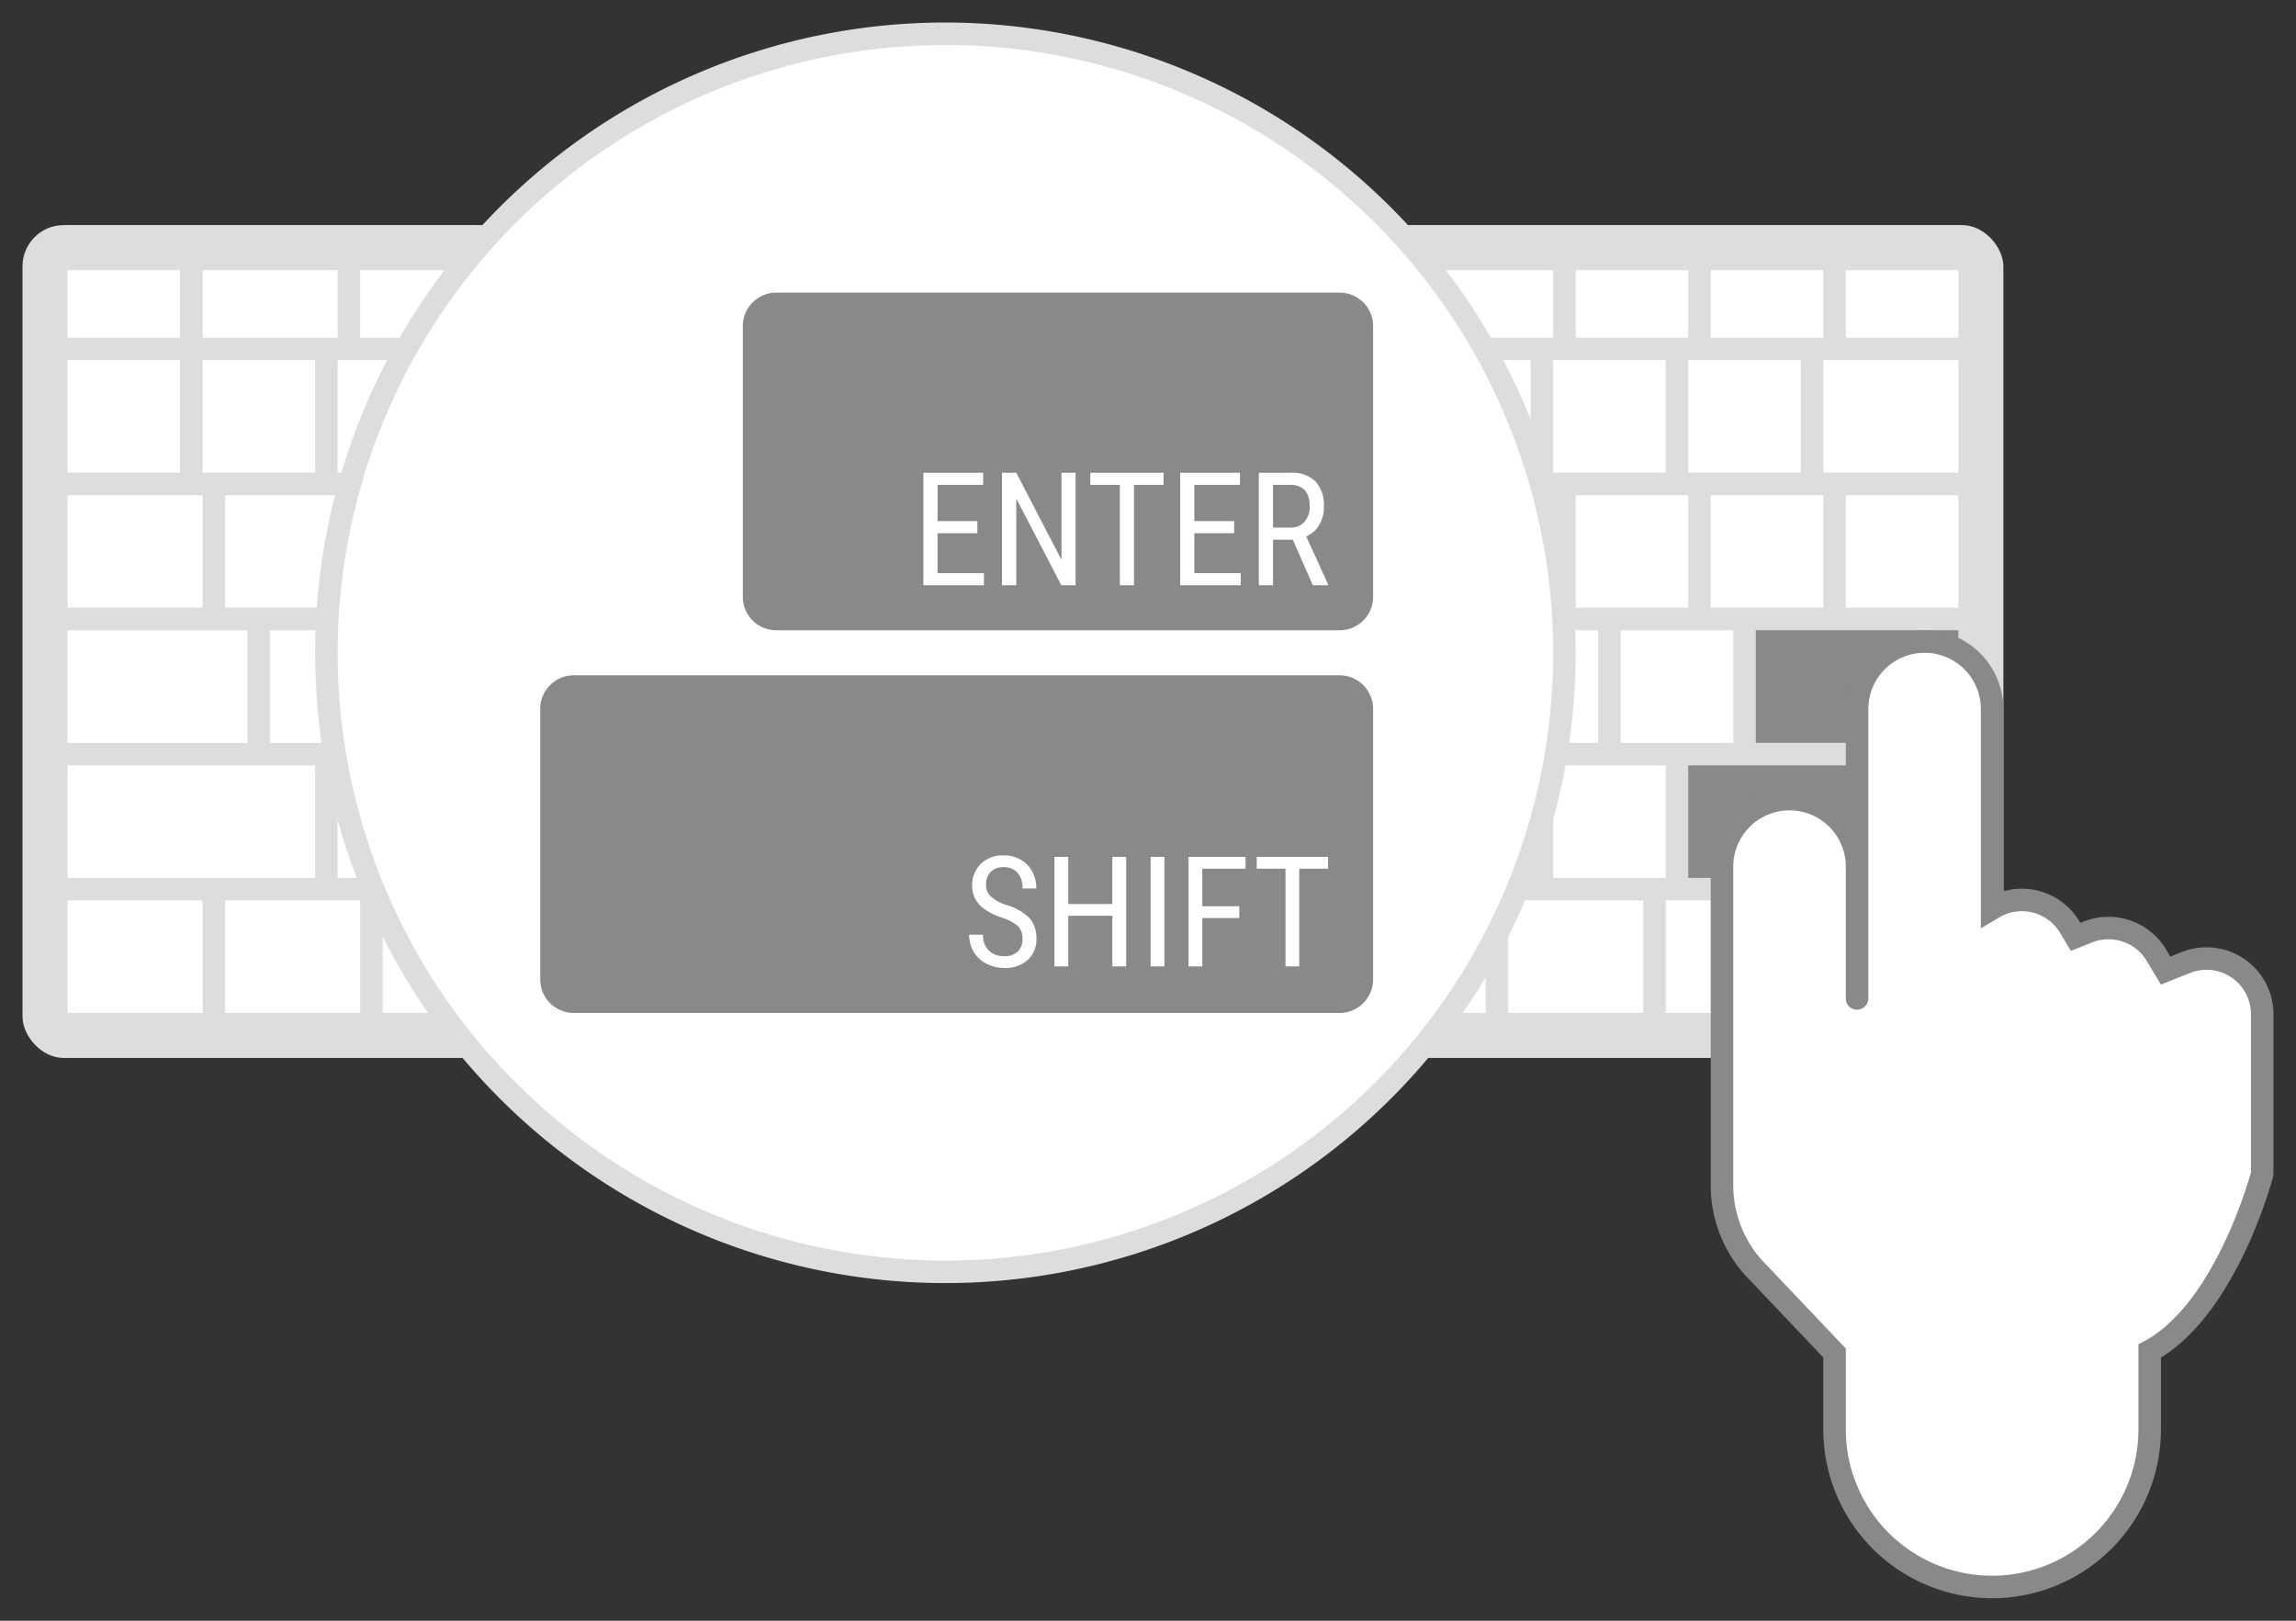
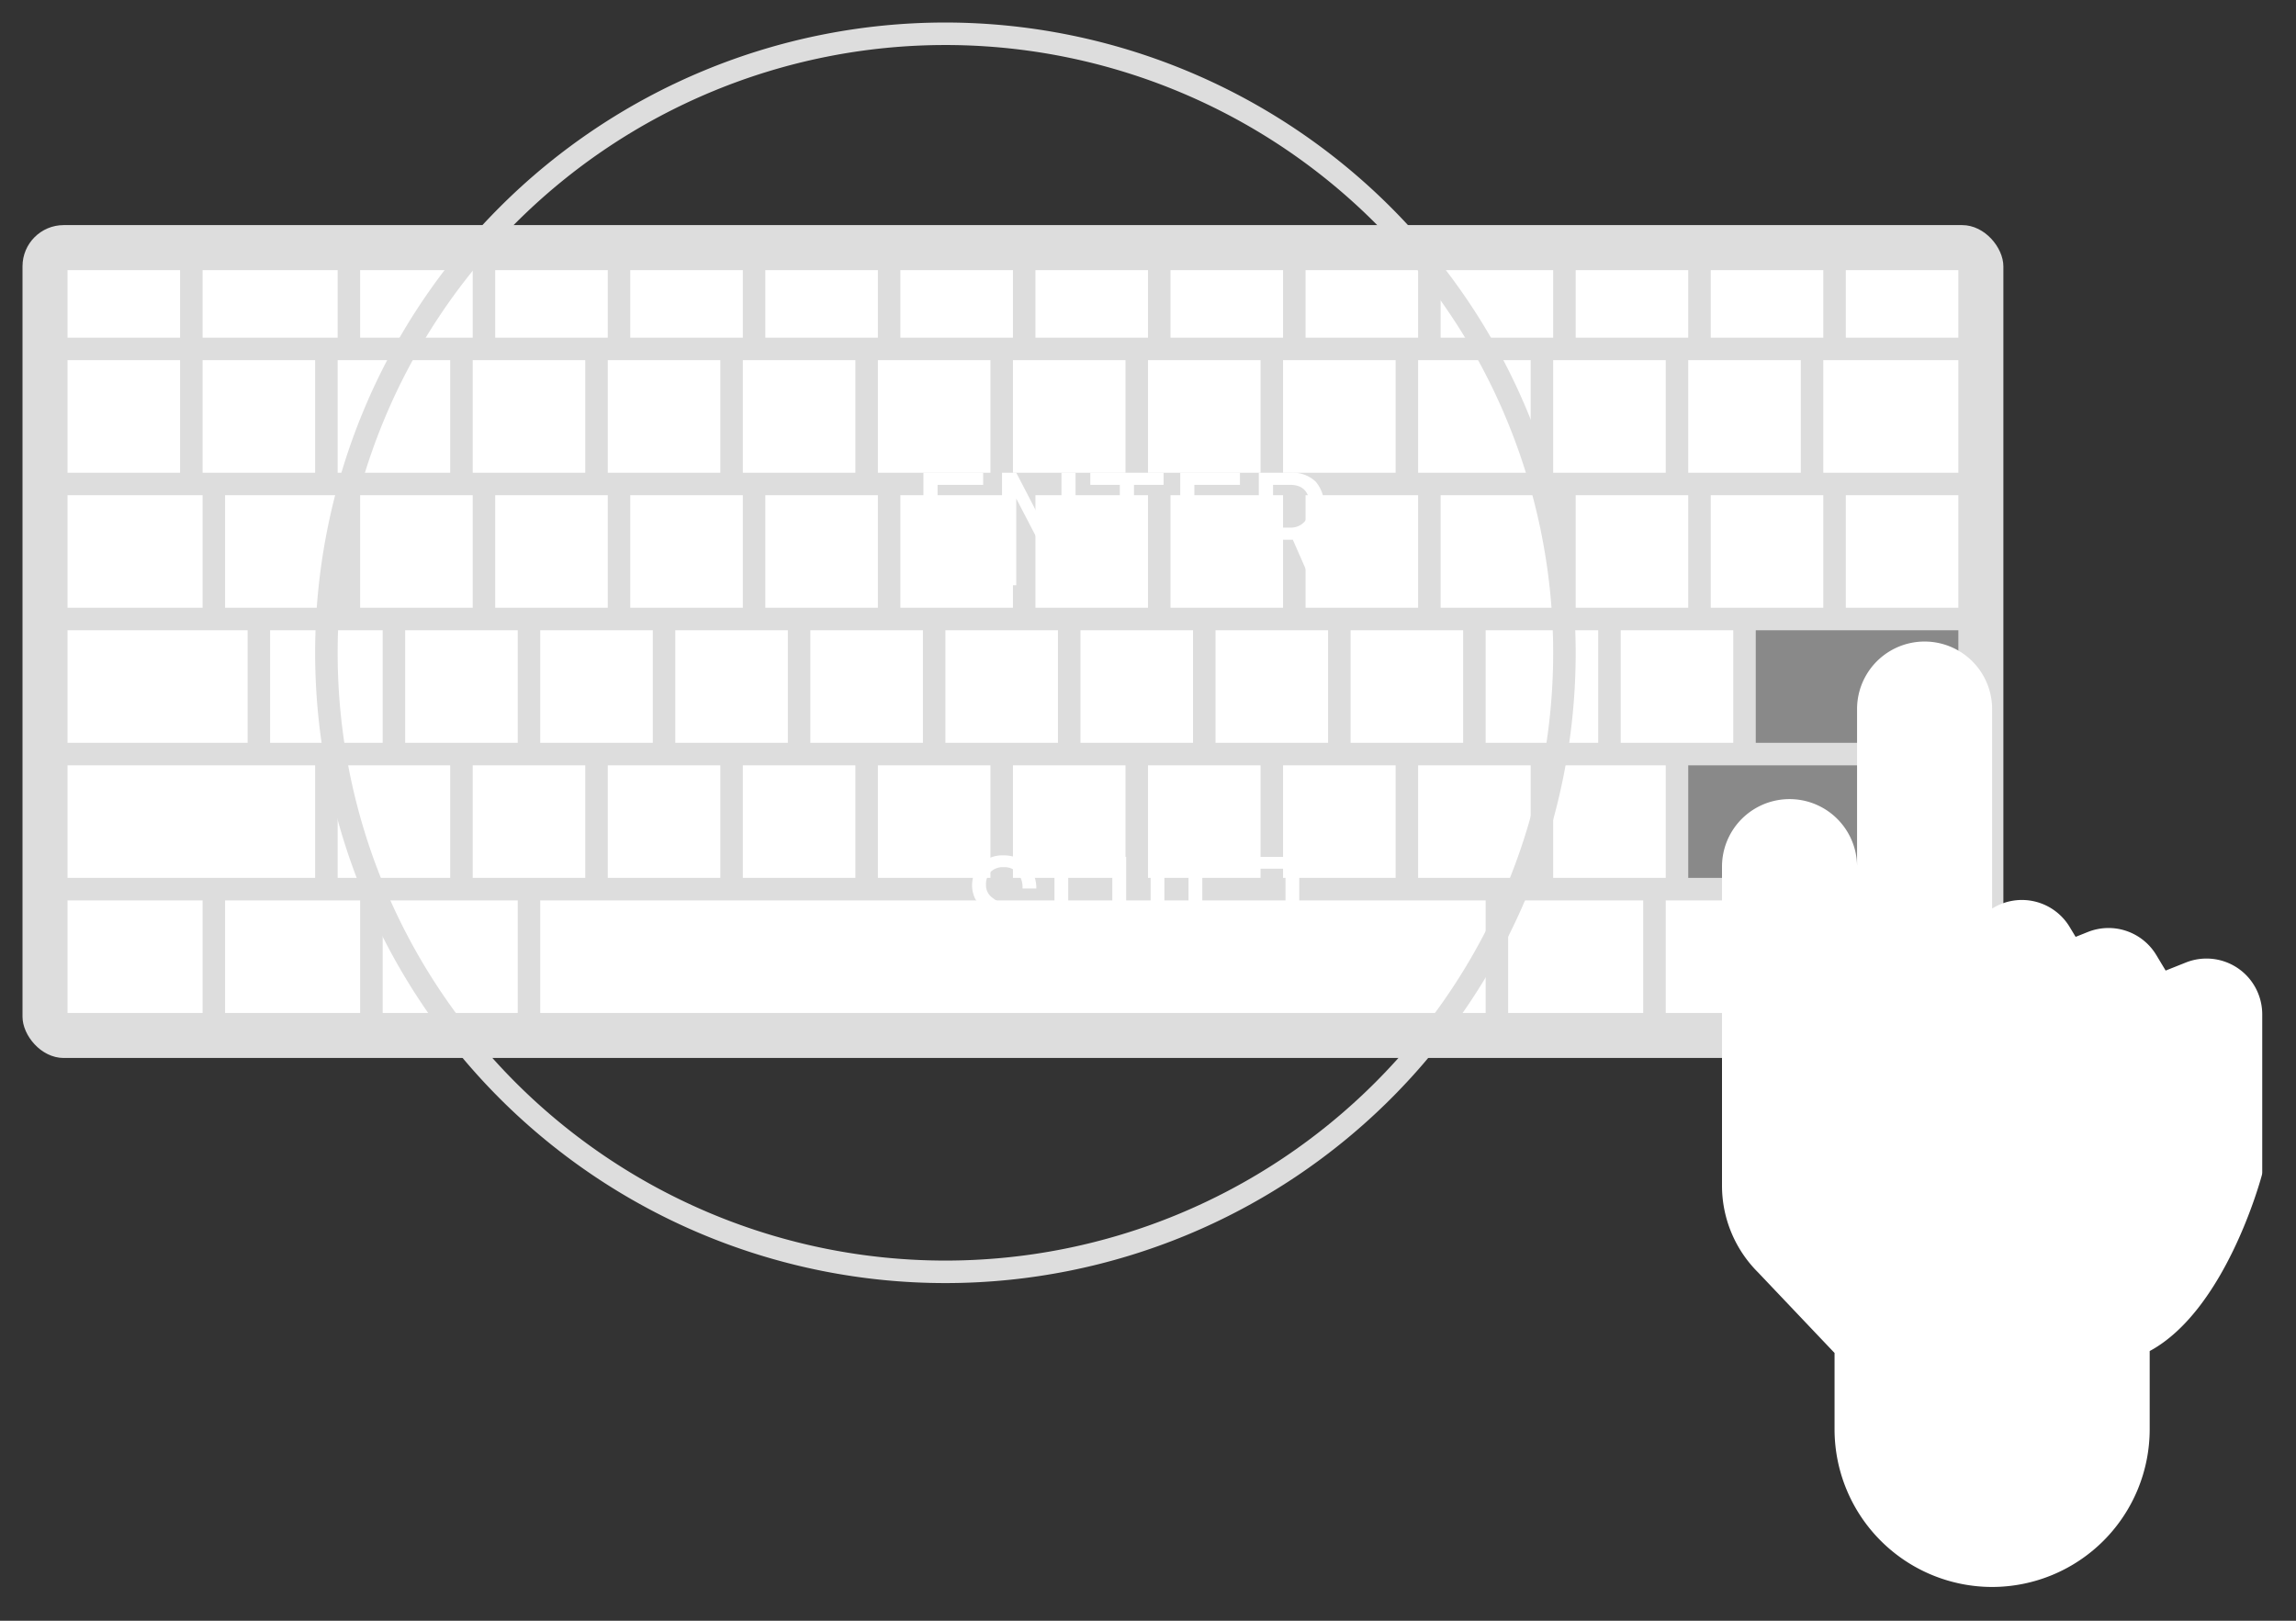
<svg xmlns="http://www.w3.org/2000/svg" id="shiftEnter" viewBox="0 0 102 72">
  <rect x="0" y="0" width="102" height="72" fill="#333333" stroke="none" />
  <defs>
    <style>.keyboardBack{fill:#ddd;}.keyboardHighlight{fill:#898989;}.keyboardKeys{fill:#fff;}</style>
  </defs>
  <g id="keyboard">
    <rect id="board" class="keyboardBack" x="1" y="10" width="88" height="37" rx="1.831" ry="1.831" />
    <path id="selection" class="keyboardHighlight" d="M75,34H87v5H75Zm3-6v5h9V28Z" />
    <path id="keys" class="keyboardKeys" d="M14,21H9V16h5ZM8,16H3v5H8Zm0-4H3v3H8Zm7,0H9v3h6Zm6,0H16v3h5Zm6,0H22v3h5Zm6,0H28v3h5Zm6,0H34v3h5Zm6,0H40v3h5Zm6,0H46v3h5Zm6,0H52v3h5Zm6,0H58v3h5Zm6,0H64v3h5Zm6,0H70v3h5Zm6,0H76v3h5Zm1,0v3h5V12ZM9,22H3v5H9ZM3,45H9V40H3Zm7,0h6V40H10Zm7,0h6V40H17Zm7,0H66V40H24Zm43,0h6V40H67Zm7,0h6V40H74Zm7,0h6V40H81ZM14,34H3v5H14Zm6,0H15v5h5Zm6,0H21v5h5ZM11,28H3v5h8Zm4-7h5V16H15Zm66,0h6V16H81ZM21,21h5V16H21Zm6,0h5V16H27Zm6,0h5V16H33Zm6,0h5V16H39Zm6,0h5V16H45Zm6,0h5V16H51Zm6,0h5V16H57Zm6,0h5V16H63Zm6,0h5V16H69Zm11-5H75v5h5ZM15,22H10v5h5Zm1,5h5V22H16Zm66,0h5V22H82ZM22,27h5V22H22Zm6,0h5V22H28Zm6,0h5V22H34Zm6,0h5V22H40Zm6,0h5V22H46Zm6,0h5V22H52Zm6,0h5V22H58Zm6,0h5V22H64Zm6,0h5V22H70ZM17,28H12v5h5Zm6,0H18v5h5Zm6,0H24v5h5Zm6,0H30v5h5Zm6,0H36v5h5Zm6,0H42v5h5Zm6,0H48v5h5Zm6,0H54v5h5Zm6,0H60v5h5Zm6,0H66v5h5Zm6,0H72v5h5ZM32,34H27v5h5Zm6,0H33v5h5Zm6,0H39v5h5Zm6,0H45v5h5Zm6,0H51v5h5Zm6,0H57v5h5Zm6,0H63v5h5Zm6,0H69v5h5Zm7-12H76v5h5Z" />
  </g>
  <g id="hand">
    <path class="keyboardKeys" d="M88.5,70.5a7.008,7.008,0,0,1-7-7V60.105l-3.397-3.578A5.438,5.438,0,0,1,76.5,52.653V38.5a3,3,0,0,1,6,0v-7a3,3,0,0,1,6,0v8.862l.049-.029a2.478,2.478,0,0,1,3.397.849l.264.438.542-.217a2.477,2.477,0,0,1,3.043,1.026l.414.688.896-.357a2.478,2.478,0,0,1,2.669.547,2.486,2.486,0,0,1,.726,1.748v7.021a.519.519,0,0,1-.017.129c-.067.251-1.638,6.007-4.983,7.815V63.5A7.008,7.008,0,0,1,88.5,70.5Z" />
-     <path class="keyboardHighlight" d="M85.5,29A2.5,2.5,0,0,1,88,31.5v9.744l.806-.483a1.977,1.977,0,0,1,2.712.678l.483.803.938-.374a1.977,1.977,0,0,1,2.429.818L96,43.74l1.291-.516A1.975,1.975,0,0,1,100,45.056v7.022s-1.627,6.094-5,7.635V63.5a6.5,6.5,0,0,1-13,0V59.906L78.464,56.183A4.987,4.987,0,0,1,77,52.653V38.5a2.5,2.5,0,0,1,5,0v5.853a.498.498,0,0,0,.505.5.487.487,0,0,0,.39-.194A.498.498,0,0,0,83,44.353V31.5A2.5,2.5,0,0,1,85.5,29m0-1A3.504,3.504,0,0,0,82,31.5v4.553A3.498,3.498,0,0,0,76,38.5V52.653a5.948,5.948,0,0,0,1.758,4.237L81,60.305V63.5a7.5,7.5,0,0,0,15,0V60.309c3.353-2.06,4.899-7.721,4.966-7.974A1,1,0,0,0,101,52.078V45.056a2.976,2.976,0,0,0-4.08-2.76l-.501.2-.195-.325a2.994,2.994,0,0,0-2.553-1.444,2.962,2.962,0,0,0-1.104.213l-.148.059-.044-.074A2.977,2.977,0,0,0,89,39.596V31.5A3.504,3.504,0,0,0,85.5,28Z" />
  </g>
  <g id="highlight">
    <g id="circle">
-       <circle class="keyboardKeys" cx="42" cy="29" r="27.5" />
      <path class="keyboardBack" d="M42,2A27,27,0,0,1,69,29V29a27,27,0,0,1-54,0V29A27,27,0,0,1,42,2m0-1A28,28,0,1,0,70,29,28.032,28.032,0,0,0,42,1Z" />
    </g>
-     <path id="solo" class="keyboardHighlight" d="M61,14.487V26.513A1.487,1.487,0,0,1,59.513,28H34.487A1.487,1.487,0,0,1,33,26.513V14.487A1.487,1.487,0,0,1,34.487,13H59.513A1.487,1.487,0,0,1,61,14.487ZM59.51,30H25.49A1.49,1.49,0,0,0,24,31.49V43.51A1.49,1.49,0,0,0,25.49,45H59.51A1.49,1.49,0,0,0,61,43.51V31.49A1.49,1.49,0,0,0,59.51,30Z" />
    <path id="text" class="keyboardKeys" d="M43.712,26H41.023V21h2.655v.539h-2.026v1.611h1.768v.539H41.651v1.773H43.712Zm1.435-3.853L47.15,26h.632V21h-.625v3.87L45.147,21h-.632v5h.632ZM51.693,21H48.437v.539h1.312V26h.628V21.539h1.315Zm3.427,4.461H53.059V23.689h1.768v-.539H53.059V21.539h2.026V21H52.431v5h2.689ZM59,25.959V26h-.677l-.889-2.022h-.879V26h-.632V21h1.401a1.497,1.497,0,0,1,1.112.383,1.532,1.532,0,0,1,.378,1.121,1.561,1.561,0,0,1-.204.81,1.292,1.292,0,0,1-.579.52Zm-1.052-2.775a.963.963,0,0,0,.235-.681q0-.963-.872-.964h-.756v1.899h.763A.815.815,0,0,0,57.948,23.184ZM44.706,40.202a1.943,1.943,0,0,1-.682-.371A.677.677,0,0,1,43.804,39.315a.796.796,0,0,1,.204-.582.768.768,0,0,1,.575-.208.786.786,0,0,1,.625.248,1.023,1.023,0,0,1,.217.698h.615a1.575,1.575,0,0,0-.18-.748,1.301,1.301,0,0,0-.515-.532A1.51,1.51,0,0,0,44.582,38a1.387,1.387,0,0,0-1.011.375,1.368,1.368,0,0,0-.251,1.546,1.37,1.37,0,0,0,.407.461,3.09,3.09,0,0,0,.787.386,2.037,2.037,0,0,1,.712.377.75.75,0,0,1,.197.559.768.768,0,0,1-.204.564.815.815,0,0,1-.608.208.93.93,0,0,1-.687-.252.944.944,0,0,1-.253-.701h-.615a1.446,1.446,0,0,0,.206.77,1.405,1.405,0,0,0,.565.521A1.687,1.687,0,0,0,44.613,43a1.479,1.479,0,0,0,1.046-.356,1.229,1.229,0,0,0,.384-.948,1.319,1.319,0,0,0-.309-.909A2.354,2.354,0,0,0,44.706,40.202Zm4.709-.042H47.456V38.067h-.612V42.933h.612V40.684H49.415V42.933H50.03V38.067H49.415ZM51.116,42.933h.612V38.067H51.116Zm1.684,0h.612v-2.149h1.644V40.259H53.412V38.591h1.922v-.524H52.8Zm3.031-4.342h1.277v4.342h.612V38.591H59v-.524H55.831Z" />
  </g>
</svg>